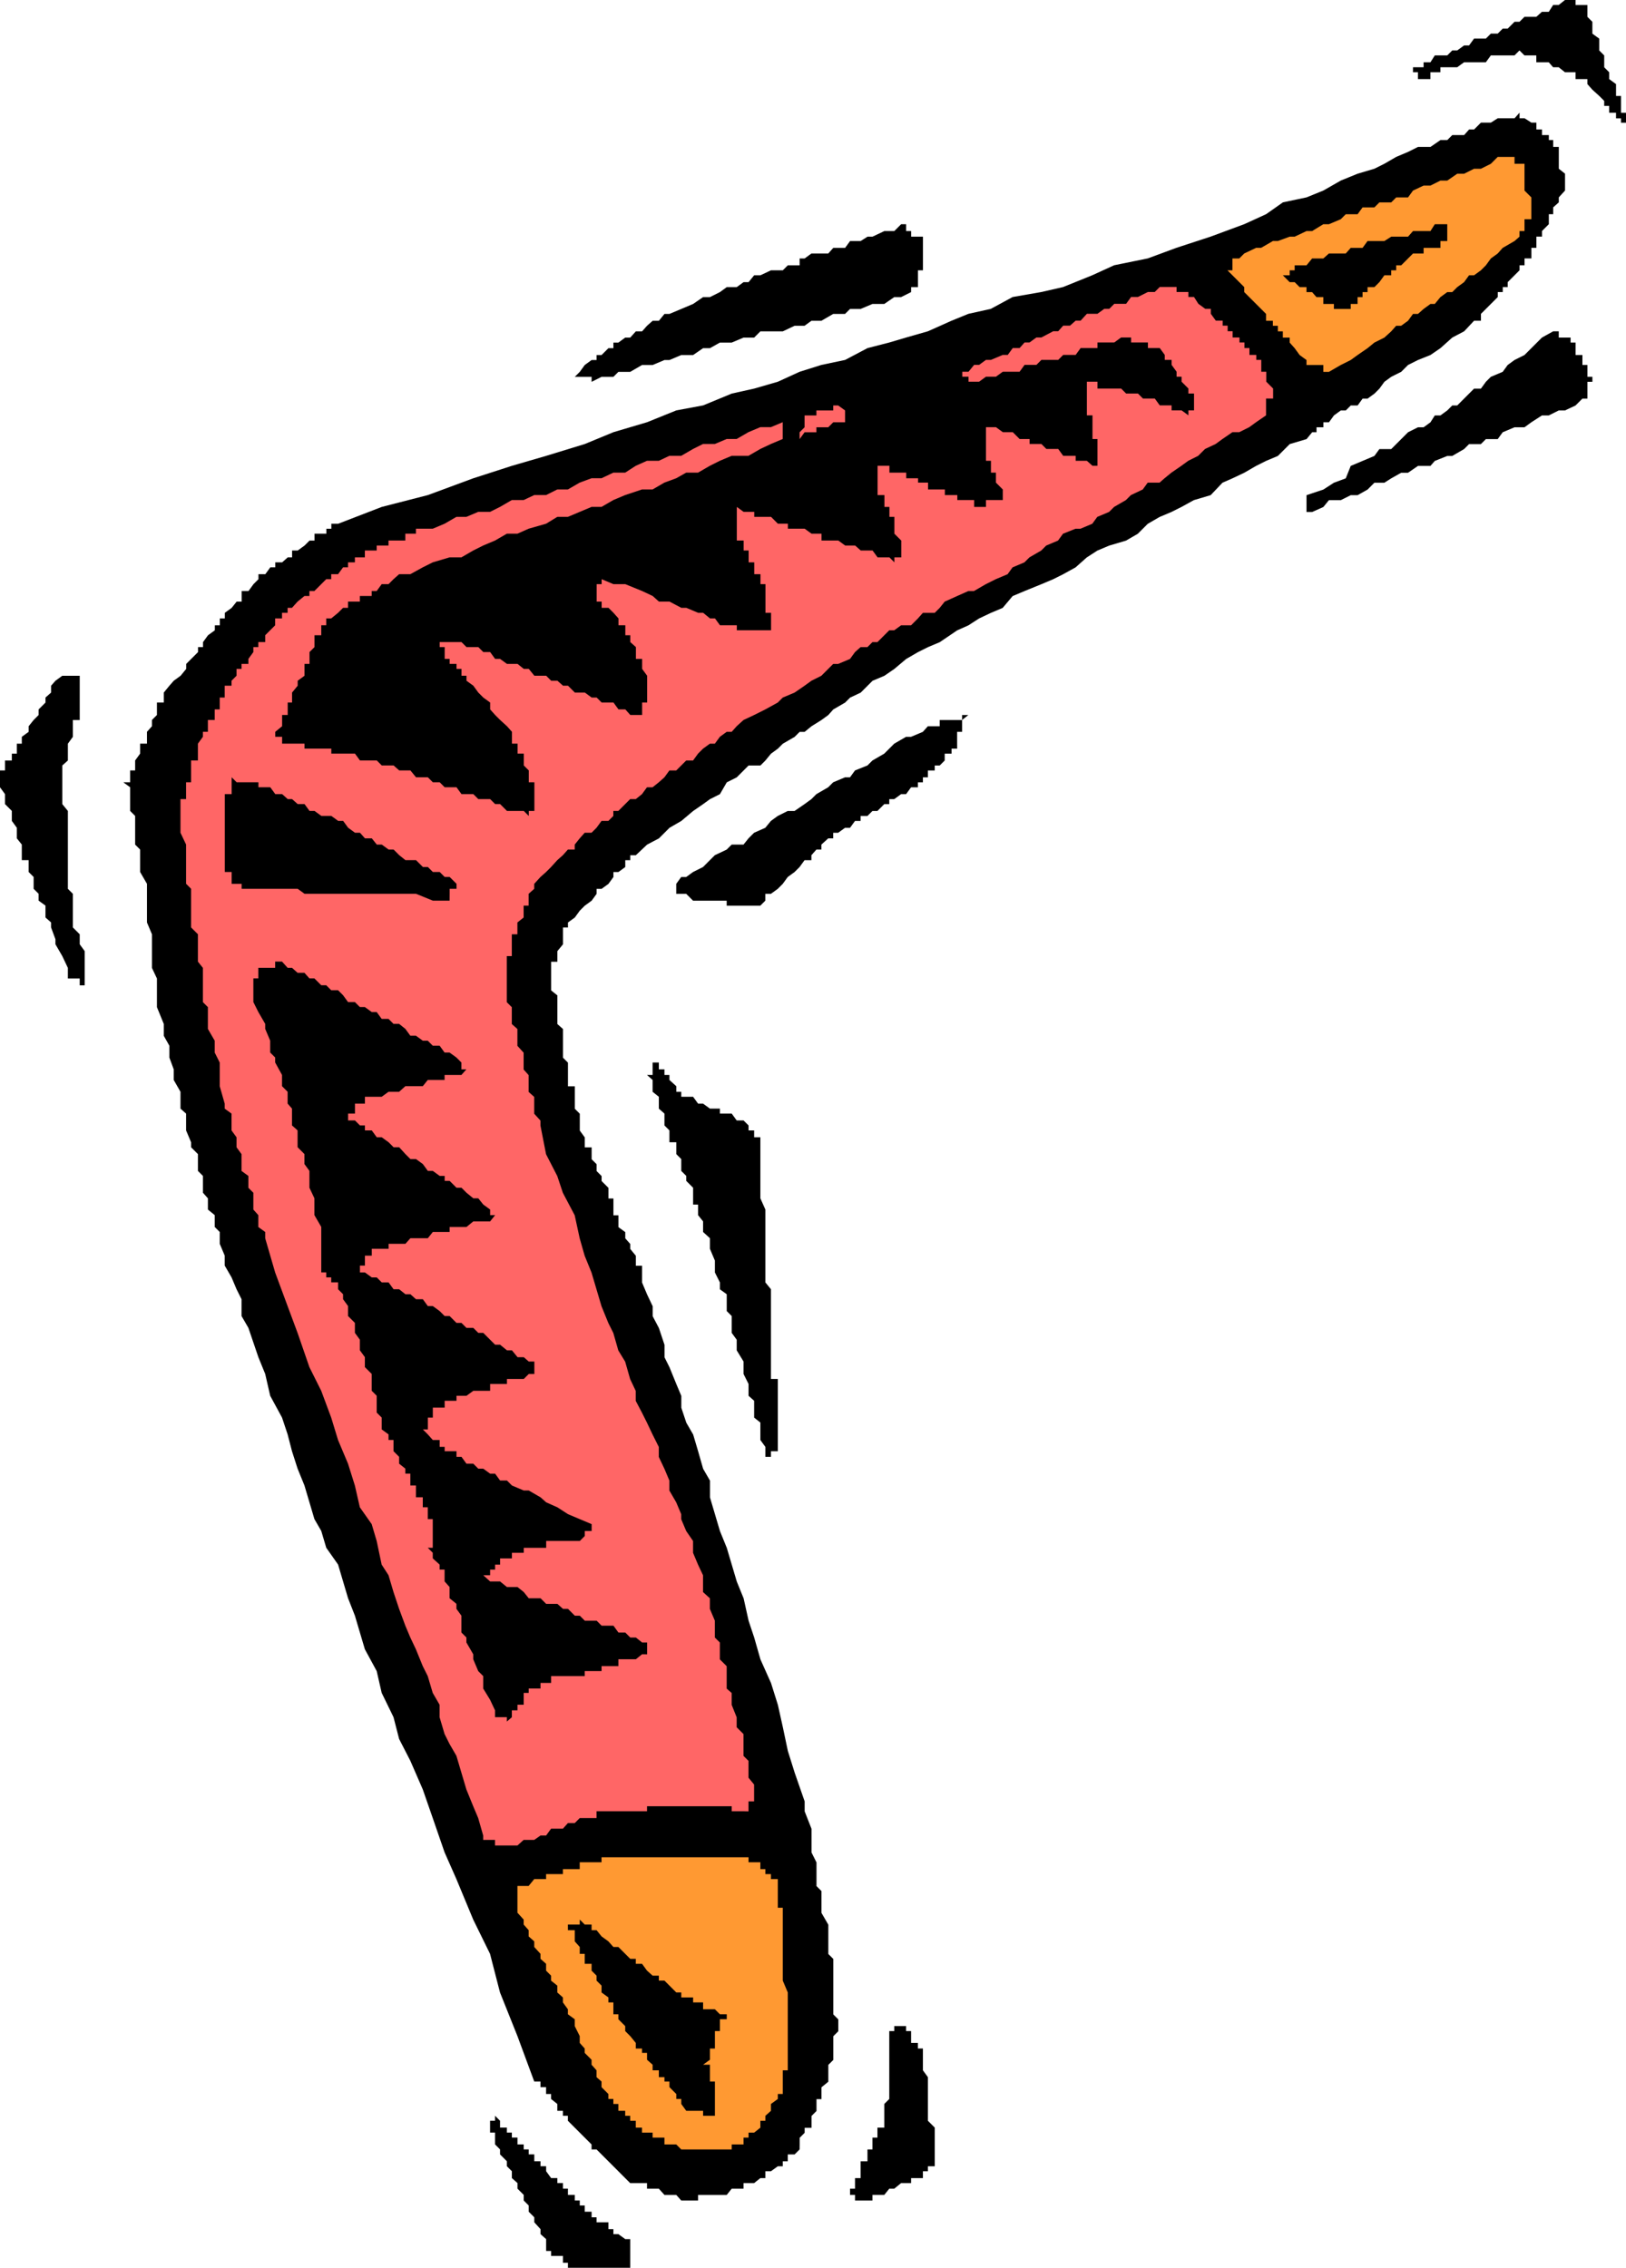
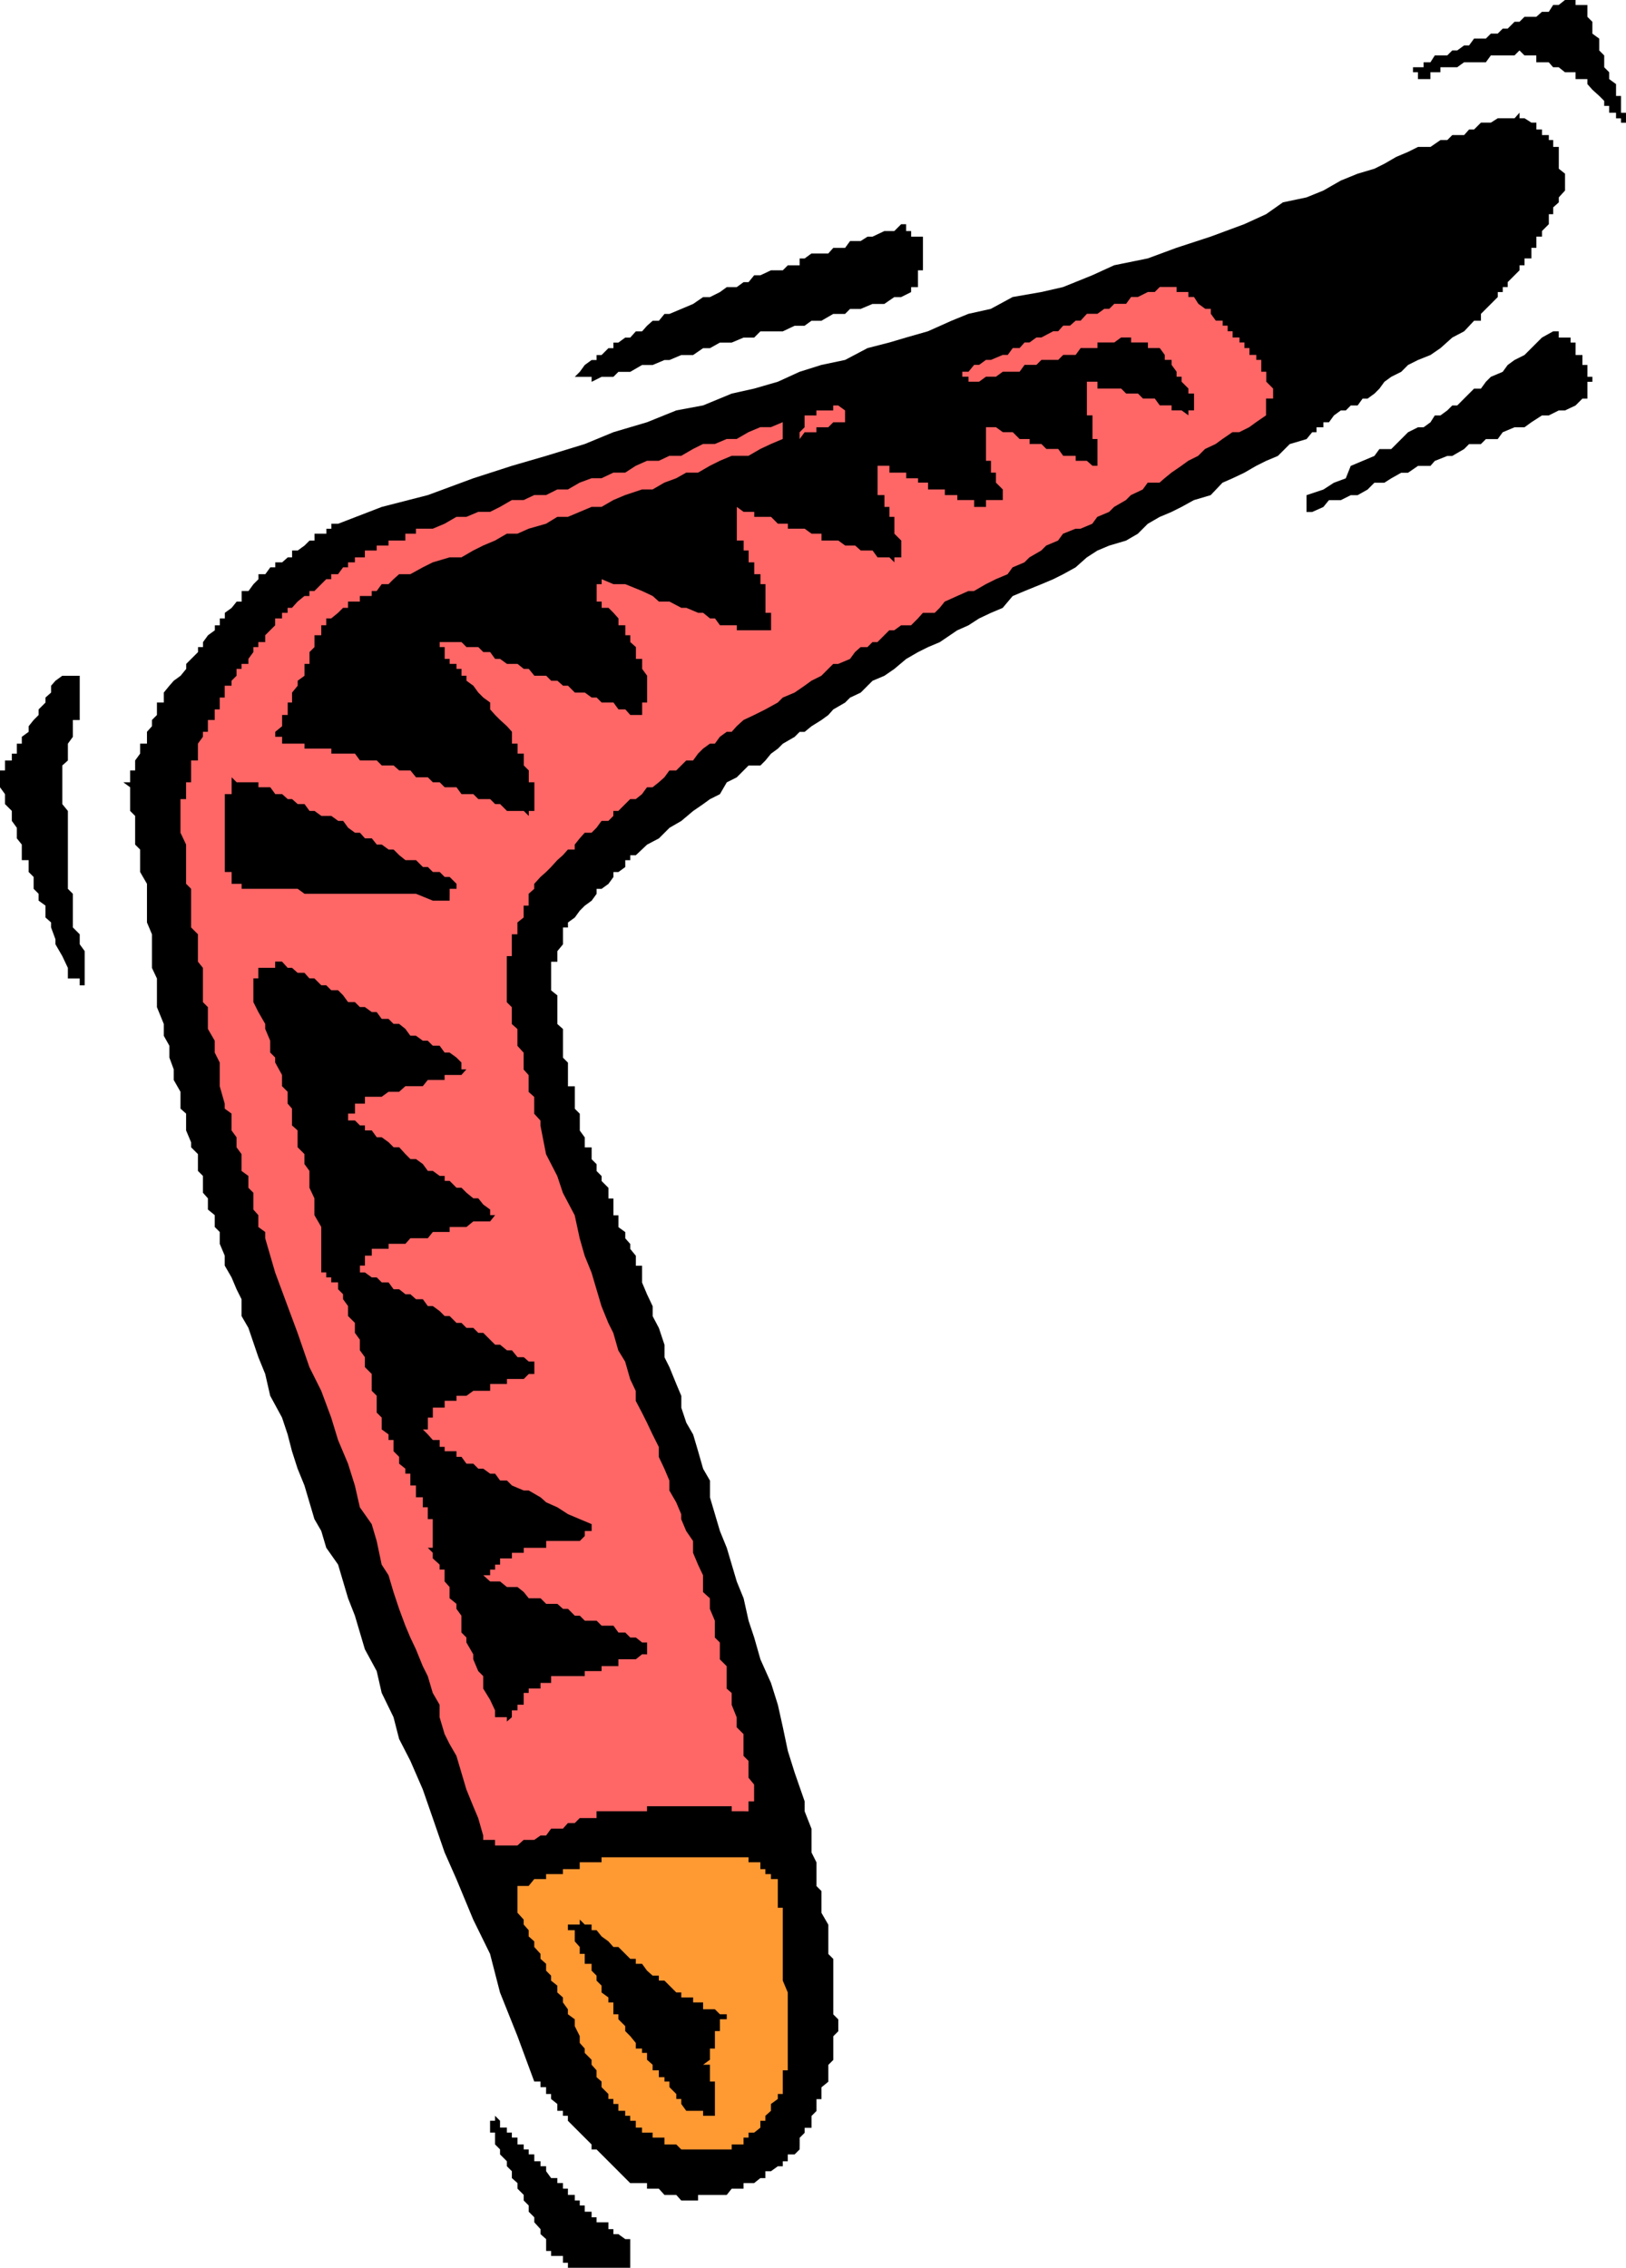
<svg xmlns="http://www.w3.org/2000/svg" xmlns:ns1="http://sodipodi.sourceforge.net/DTD/sodipodi-0.dtd" xmlns:ns2="http://www.inkscape.org/namespaces/inkscape" version="1.0" width="111.617mm" height="155.668mm" id="svg17" ns1:docname="Boomerang.wmf">
  <ns1:namedview id="namedview17" pagecolor="#ffffff" bordercolor="#000000" borderopacity="0.25" ns2:showpageshadow="2" ns2:pageopacity="0.0" ns2:pagecheckerboard="0" ns2:deskcolor="#d1d1d1" ns2:document-units="mm" />
  <defs id="defs1">
    <pattern id="WMFhbasepattern" patternUnits="userSpaceOnUse" width="6" height="6" x="0" y="0" />
  </defs>
-   <path style="fill:#000000;fill-opacity:1;fill-rule:evenodd;stroke:none" d="m 239.446,565.084 h -1.293 -1.777 v 1.293 h -1.293 -1.293 l -1.777,1.454 h -1.293 l -1.293,1.616 h -1.777 -1.293 v 1.454 h -1.293 -1.777 -1.454 v -1.454 h -1.293 v -1.616 h 1.293 v -1.454 -1.293 h 1.454 v -1.778 -1.293 -1.293 h 1.777 v -1.778 -1.293 h 1.293 v -1.293 -1.778 h 1.293 v -1.293 -1.293 h 1.777 v -1.778 -1.293 -1.293 -1.778 l 1.293,-1.293 v -1.293 -1.778 -1.454 -1.131 -1.778 -1.454 -1.293 -1.778 -1.131 -1.454 -1.778 -1.293 h 1.293 v -1.293 -1.778 1.778 h 1.777 1.293 v 1.293 h 1.293 v 1.293 1.778 h 1.777 v 1.454 h 1.293 v 1.131 1.778 1.293 1.454 l 1.293,1.778 v 1.131 1.454 1.778 1.293 1.293 1.778 1.293 1.293 l 1.777,1.778 v 1.293 1.293 1.778 1.293 1.293 1.778 1.293 h -1.777 v 1.293 h -1.293 z" id="path1" />
  <path style="fill:#000000;fill-opacity:1;fill-rule:evenodd;stroke:none" d="m 410.548,103.418 -1.777,1.778 -2.747,1.293 h -1.616 l -2.585,1.293 h -1.777 l -2.747,1.778 -1.777,1.293 h -2.585 l -3.07,1.293 -1.293,1.778 h -3.07 l -1.293,1.293 h -3.07 l -1.293,1.293 -3.07,1.778 h -1.293 l -3.231,1.293 -1.131,1.293 h -3.231 l -2.585,1.778 h -1.777 l -2.585,1.454 -1.777,1.131 h -2.585 l -1.777,1.778 -2.585,1.454 h -1.777 l -2.585,1.293 h -3.07 l -1.454,1.778 -2.908,1.293 h -1.454 v -1.293 -1.778 -1.293 l 4.362,-1.454 2.747,-1.778 3.07,-1.131 1.293,-3.232 3.07,-1.293 3.07,-1.293 1.293,-1.778 h 3.07 l 1.293,-1.293 1.293,-1.293 1.777,-1.778 2.585,-1.293 h 1.454 l 1.777,-1.293 1.131,-1.778 h 1.454 l 1.777,-1.293 1.293,-1.293 h 1.293 l 1.777,-1.778 1.293,-1.293 1.293,-1.293 h 1.777 l 1.293,-1.778 1.293,-1.293 3.07,-1.293 1.293,-1.778 1.777,-1.293 2.585,-1.293 1.777,-1.778 2.747,-2.747 2.908,-1.616 h 1.454 v 1.616 h 1.616 1.454 v 1.293 h 1.293 v 1.454 1.778 h 1.777 v 1.293 1.293 h 1.293 v 1.778 1.293 h 1.293 v 1.293 h -1.293 v 1.778 1.293 1.293 z" id="path2" />
  <path style="fill:#000000;fill-opacity:1;fill-rule:evenodd;stroke:none" d="m 207.455,557.651 -1.293,1.293 h -1.777 v 1.778 h -1.293 v 1.293 h -1.293 l -1.777,1.293 h -1.454 v 1.778 h -1.293 l -1.616,1.293 h -1.454 -1.293 v 1.454 h -1.777 -1.293 l -1.293,1.616 h -1.777 -1.293 -1.293 -1.777 -1.293 v 1.454 h -1.293 -1.777 -1.293 l -1.293,-1.454 h -1.777 -1.293 l -1.454,-1.616 h -1.616 -1.454 v -1.454 h -1.293 -1.616 -1.454 l -1.293,-1.293 -1.777,-1.778 -1.293,-1.293 -1.293,-1.293 -1.777,-1.778 -1.293,-1.293 h -1.293 v -1.293 l -1.777,-1.778 -1.293,-1.293 -1.293,-1.293 -1.777,-1.778 v -1.293 h -1.293 v -1.293 h -1.454 v -1.778 l -1.616,-1.293 v -1.293 h -1.293 v -1.778 h -1.454 v -1.454 h -1.616 l -4.362,-11.796 -4.524,-11.311 -2.585,-10.019 -4.362,-8.888 -4.362,-10.503 -3.07,-6.948 -3.07,-8.888 -2.585,-7.433 -3.231,-7.433 -2.908,-5.656 -1.454,-5.656 -3.07,-6.302 -1.293,-5.656 -3.07,-5.656 -1.293,-4.363 -1.293,-4.363 -1.777,-4.525 -1.293,-4.363 -1.293,-4.363 -3.07,-4.363 -1.293,-4.363 -1.777,-3.07 -1.293,-4.363 -1.293,-4.363 -1.777,-4.363 -1.454,-4.525 -1.131,-4.363 -1.454,-4.363 -3.07,-5.656 -1.293,-5.656 -1.777,-4.363 -2.585,-7.595 -1.777,-3.07 v -4.363 l -1.293,-2.585 -1.293,-3.07 -1.777,-3.07 v -2.585 l -1.293,-3.07 v -3.07 l -1.293,-1.293 v -3.07 l -1.777,-1.454 v -2.909 l -1.293,-1.454 v -3.07 -1.293 l -1.293,-1.293 v -3.07 -1.293 l -1.777,-1.778 v -1.293 l -1.293,-3.07 v -1.293 -3.07 l -1.454,-1.293 v -3.07 -1.293 L 45.078,280.199 v -2.747 l -1.131,-3.07 v -3.07 l -1.454,-2.585 v -3.07 l -1.777,-4.363 v -4.363 -3.07 l -1.293,-2.747 v -4.363 -3.07 -1.293 l -1.293,-3.07 v -3.07 -1.293 -3.07 -1.293 -1.293 l -1.777,-3.07 v -1.293 -1.778 -1.293 -1.454 l -1.293,-1.293 v -1.616 -1.454 -1.293 -1.778 -1.293 l -1.293,-1.293 v -1.778 -1.293 -1.293 -1.778 l -1.777,-1.293 h 1.777 v -1.293 -1.778 h 1.293 v -1.293 -1.293 l 1.293,-1.778 v -1.293 -1.293 h 1.777 v -1.778 -1.293 l 1.293,-1.454 v -1.616 l 1.293,-1.293 v -1.454 -1.778 h 1.777 v -1.293 -1.293 l 1.454,-1.778 1.131,-1.293 1.777,-1.293 1.454,-1.778 v -1.293 l 1.293,-1.293 1.777,-1.778 v -1.293 h 1.293 v -1.293 l 1.293,-1.778 1.777,-1.293 v -1.293 h 1.293 v -1.778 h 1.293 v -1.454 l 1.777,-1.293 1.293,-1.616 h 1.293 v -1.454 -1.293 h 1.777 l 1.293,-1.778 1.293,-1.293 v -1.293 h 1.777 l 1.293,-1.778 h 1.293 v -1.293 h 1.777 l 1.454,-1.293 h 1.131 v -1.778 h 1.454 l 1.777,-1.293 1.293,-1.293 h 1.293 v -1.778 h 1.777 1.293 v -1.293 h 1.293 v -1.293 h 1.777 l 11.31,-4.363 11.956,-3.07 11.795,-4.363 10.017,-3.232 8.886,-2.585 10.017,-3.07 7.432,-3.07 8.725,-2.585 7.594,-3.07 6.947,-1.293 7.432,-3.07 5.817,-1.293 6.14,-1.778 5.655,-2.585 5.655,-1.778 6.14,-1.293 5.817,-3.07 5.655,-1.454 4.362,-1.293 5.655,-1.616 6.14,-2.747 4.362,-1.778 5.817,-1.293 5.655,-3.07 7.432,-1.293 5.655,-1.293 7.594,-3.07 5.655,-2.585 8.725,-1.778 7.432,-2.747 8.886,-2.909 8.725,-3.232 5.655,-2.585 4.362,-3.07 6.14,-1.293 4.362,-1.778 4.524,-2.585 4.362,-1.778 4.362,-1.293 2.585,-1.293 3.07,-1.778 3.07,-1.293 2.585,-1.293 h 3.231 l 2.585,-1.778 h 1.777 l 1.293,-1.293 h 3.07 l 1.293,-1.454 h 1.293 l 1.777,-1.778 h 1.293 1.293 l 1.777,-1.131 h 1.293 1.293 1.777 l 1.293,-1.454 v 1.454 h 1.293 l 1.777,1.131 h 1.293 v 1.778 h 1.454 v 1.454 h 1.777 v 1.293 h 1.131 v 1.778 h 1.454 v 1.293 1.293 1.778 1.293 l 1.616,1.293 v 1.778 1.293 1.293 l -1.616,1.778 v 1.293 l -1.454,1.293 v 1.778 h -1.131 v 1.293 1.293 l -1.777,1.778 v 1.454 h -1.454 v 1.131 1.778 h -1.293 v 1.454 1.293 h -1.777 v 1.778 h -1.293 v 1.293 l -1.293,1.293 -1.777,1.778 v 1.293 h -1.293 v 1.293 h -1.293 v 1.293 l -1.777,1.778 -1.293,1.293 -1.293,1.293 v 1.778 h -1.777 l -2.585,2.747 -3.07,1.616 -3.07,2.747 -2.585,1.778 -3.231,1.293 -2.585,1.293 -1.777,1.778 -2.585,1.293 -1.777,1.293 -1.293,1.778 -1.293,1.293 -1.777,1.293 h -1.293 l -1.293,1.778 h -1.777 l -1.293,1.293 h -1.293 l -1.777,1.293 -1.293,1.778 h -1.454 v 1.293 h -1.777 v 1.293 h -1.131 l -1.454,1.778 -4.362,1.293 -3.07,3.07 -3.07,1.293 -2.585,1.293 -3.07,1.778 -3.07,1.454 -2.585,1.131 -3.07,3.232 -4.362,1.293 -3.231,1.778 -2.585,1.293 -3.07,1.293 -3.07,1.778 -2.585,2.585 -3.07,1.778 -4.362,1.293 -3.07,1.293 -2.747,1.778 -2.908,2.585 -3.231,1.778 -2.585,1.293 -3.07,1.293 -4.362,1.778 -3.07,1.293 -2.585,3.07 -3.07,1.293 -3.07,1.454 -2.747,1.778 -2.908,1.293 -4.524,3.07 -3.07,1.293 -2.585,1.293 -3.07,1.778 -3.07,2.585 -2.585,1.778 -3.07,1.293 -3.07,3.07 -2.747,1.293 -1.293,1.293 -3.07,1.778 -1.293,1.454 -1.777,1.293 -2.585,1.616 -1.777,1.454 h -1.293 l -1.293,1.293 -3.07,1.778 -1.293,1.293 -1.777,1.293 -1.454,1.778 -1.293,1.293 h -3.07 l -1.293,1.293 -1.777,1.778 -2.585,1.293 -1.777,3.07 -2.585,1.293 -1.777,1.293 -2.585,1.778 -3.07,2.585 -3.07,1.778 -2.747,2.747 -3.07,1.616 -2.908,2.747 h -1.454 v 1.293 h -1.293 v 1.778 l -1.777,1.293 h -1.293 v 1.293 l -1.293,1.778 -1.777,1.293 h -1.293 v 1.293 l -1.293,1.778 -1.777,1.293 -1.293,1.293 -1.293,1.778 -1.777,1.293 v 1.293 h -1.293 v 1.778 1.293 1.293 l -1.454,1.778 v 1.293 1.454 h -1.616 v 1.616 1.293 1.454 3.07 l 1.616,1.293 v 1.778 1.293 1.293 1.778 1.293 l 1.454,1.293 v 1.778 1.293 1.293 1.778 1.293 l 1.293,1.293 v 1.778 1.454 1.293 1.616 h 1.777 v 1.454 1.293 1.778 1.293 l 1.293,1.293 v 1.778 1.293 1.293 l 1.293,1.778 v 1.293 1.293 h 1.777 v 1.778 1.293 l 1.293,1.293 v 1.778 l 1.293,1.293 v 1.293 l 1.777,1.778 v 1.293 1.454 h 1.293 v 1.616 1.293 1.454 h 1.293 v 1.616 1.454 l 1.777,1.293 v 1.616 l 1.293,1.454 v 1.293 l 1.454,1.778 v 1.293 1.293 h 1.616 v 4.363 l 1.293,3.07 1.454,3.07 v 2.585 l 1.616,3.07 1.454,4.363 v 3.232 l 1.293,2.585 1.777,4.363 1.293,3.07 v 3.07 l 1.293,3.878 1.777,3.07 1.293,4.363 1.293,4.525 1.777,3.07 v 4.363 l 1.293,4.363 1.293,4.363 1.777,4.363 1.293,4.363 1.293,4.363 1.777,4.363 1.293,5.817 1.454,4.363 1.616,5.656 2.747,6.14 1.777,5.656 1.293,5.817 1.293,6.14 1.777,5.656 2.585,7.433 v 2.585 l 1.777,4.525 v 2.909 3.232 l 1.293,2.585 v 3.07 3.07 l 1.293,1.293 v 3.07 1.293 1.293 l 1.777,3.07 v 1.454 1.616 1.293 1.454 1.778 l 1.293,1.293 v 1.293 1.778 1.293 1.293 1.293 1.778 1.293 1.293 1.778 1.293 l 1.293,1.293 v 1.778 1.293 l -1.293,1.293 v 1.778 1.454 1.131 1.778 l -1.293,1.293 v 1.454 1.778 1.131 l -1.777,1.454 v 1.778 1.293 h -1.293 v 1.293 1.778 l -1.293,1.293 v 1.293 1.778 h -1.777 v 1.293 l -1.293,1.293 v 1.778 z" id="path3" />
  <path style="fill:#ff9932;fill-opacity:1;fill-rule:evenodd;stroke:none" d="m 201.8,543.269 v 1.293 l -1.777,1.293 v 1.778 l -1.454,1.293 v 1.293 h -1.293 v 1.778 l -1.616,1.293 h -1.454 v 1.293 h -1.293 v 1.778 h -1.777 -1.293 v 1.293 h -1.293 -1.777 -1.293 -1.293 -1.777 -1.293 -1.293 -1.777 -1.293 l -1.293,-1.293 h -1.777 -1.293 v -1.778 h -1.454 -1.616 v -1.293 h -1.454 -1.293 v -1.293 h -1.616 v -1.778 h -1.454 v -1.293 h -1.293 v -1.293 h -1.777 v -1.778 h -1.293 v -1.293 h -1.293 v -1.293 l -1.777,-1.778 v -1.454 l -1.293,-1.131 v -1.778 l -1.293,-1.454 v -1.293 l -1.777,-1.778 v -1.131 l -1.293,-1.454 v -1.778 l -1.293,-2.585 v -1.778 l -1.777,-1.293 v -1.293 l -1.293,-1.778 v -1.293 l -1.454,-1.293 v -1.778 l -1.616,-1.293 v -1.293 l -1.293,-1.293 v -1.778 l -1.454,-1.293 v -1.293 l -1.616,-1.778 v -1.454 l -1.454,-1.293 v -1.616 l -1.293,-1.454 v -1.293 l -1.616,-1.778 v -1.293 -1.293 -1.778 -1.293 -1.293 h 2.908 l 1.454,-1.778 h 1.616 1.454 v -1.293 h 1.293 1.616 1.454 v -1.293 h 1.293 1.777 1.293 v -1.778 h 1.293 1.777 1.293 1.293 v -1.293 h 1.777 1.293 1.293 1.777 1.293 1.454 1.616 1.293 1.454 1.616 1.454 1.293 1.777 1.293 1.293 1.777 1.293 1.293 1.777 1.293 1.293 1.777 1.293 1.293 1.777 1.293 v 1.293 h 1.454 1.616 v 1.778 h 1.293 v 1.293 h 1.454 v 1.293 h 1.777 v 1.778 1.293 1.293 1.778 1.293 h 1.293 v 1.293 1.778 1.293 1.454 1.616 1.293 1.454 1.778 1.293 3.07 1.293 1.293 l 1.293,3.07 v 2.585 3.07 3.07 2.585 3.232 2.909 1.293 1.454 h -1.293 v 1.778 1.131 1.454 1.778 z" id="path4" />
  <path style="fill:#000000;fill-opacity:1;fill-rule:evenodd;stroke:none" d="m 421.858,31.833 h -1.293 v -1.131 h -1.293 v -1.454 h -1.777 V 27.47 h -1.293 v -1.293 l -1.293,-1.293 -1.777,-1.616 -1.293,-1.454 v -1.293 h -1.293 -1.777 V 18.745 h -1.293 -1.454 l -1.616,-1.293 h -1.454 l -1.131,-1.293 h -1.777 -1.454 v -1.778 h -1.293 -1.777 l -1.293,-1.293 -1.293,1.293 h -1.777 -1.293 -1.293 -1.777 l -1.293,1.778 h -1.293 -1.777 -1.293 -1.293 l -1.777,1.293 h -1.293 -1.293 -1.777 v 1.293 h -1.454 -1.131 v 1.778 h -1.777 -1.454 V 18.745 h -1.293 v -1.293 h 1.293 1.454 v -1.293 h 1.777 l 1.131,-1.778 h 1.454 1.777 l 1.293,-1.293 h 1.293 l 1.777,-1.293 h 1.293 l 1.293,-1.778 h 1.777 1.293 l 1.293,-1.293 h 1.777 l 1.293,-1.293 h 1.293 l 1.777,-1.778 h 1.293 l 1.293,-1.293 h 1.777 1.293 l 1.454,-1.293 h 1.777 l 1.131,-1.778 h 1.454 L 406.024,0 h 1.454 1.293 v 1.293 h 1.777 1.293 v 1.778 1.293 l 1.293,1.293 v 1.778 1.293 l 1.777,1.293 v 1.778 1.293 l 1.293,1.293 v 1.778 1.293 l 1.293,1.293 v 1.778 l 1.777,1.293 v 1.454 1.616 h 1.293 v 1.293 1.293 1.778 h 1.293 v 1.454 z" id="path5" />
  <path style="fill:#000000;fill-opacity:1;fill-rule:evenodd;stroke:none" d="m 185.482,548.925 h -1.293 -1.777 v -1.293 h -1.293 -1.293 -1.777 l -1.293,-1.778 v -1.293 h -1.293 v -1.293 l -1.777,-1.778 v -1.454 h -1.293 v -1.131 h -1.454 v -1.778 h -1.616 v -1.454 l -1.454,-1.293 v -1.778 h -1.293 v -1.131 h -1.616 v -1.454 l -1.454,-1.778 -1.293,-1.293 v -1.293 l -1.777,-1.778 v -1.293 h -1.293 v -1.293 -1.778 h -1.293 v -1.293 l -1.777,-1.293 v -1.778 l -1.293,-1.293 v -1.293 l -1.293,-1.293 v -1.778 h -1.777 v -1.293 -1.293 h -1.293 v -1.778 l -1.293,-1.454 v -1.293 -1.616 h -1.777 v -1.454 h 1.777 1.293 v -1.293 l 1.293,1.293 h 1.777 v 1.454 h 1.293 l 1.293,1.616 1.777,1.293 1.293,1.454 h 1.293 l 1.777,1.778 1.293,1.293 h 1.454 v 1.293 h 1.616 l 1.293,1.778 1.454,1.293 h 1.616 v 1.293 h 1.454 l 1.293,1.293 1.777,1.778 h 1.293 v 1.293 h 1.293 1.777 v 1.293 h 1.293 1.293 v 1.778 h 1.777 1.293 l 1.293,1.293 h 1.777 v 1.293 h -1.777 v 1.778 1.293 h -1.293 v 1.293 1.778 1.454 h -1.293 v 1.131 1.778 l -1.777,1.293 h 1.777 v 1.454 1.778 1.131 h 1.293 v 1.454 1.778 1.293 1.293 1.778 z" id="path6" />
-   <path style="fill:#ff9932;fill-opacity:1;fill-rule:evenodd;stroke:none" d="m 394.23,61.405 -1.293,1.131 -3.07,1.778 -1.293,1.454 -1.777,1.293 -1.293,1.778 -1.293,1.293 -1.777,1.293 h -1.293 l -1.293,1.778 -1.777,1.293 -1.293,1.293 h -1.293 l -1.777,1.293 -1.454,1.778 h -1.131 l -1.777,1.293 -1.454,1.293 h -1.293 l -1.293,1.778 -1.777,1.293 h -1.293 l -1.293,1.454 -1.777,1.616 -2.585,1.293 -1.777,1.454 -2.585,1.778 -1.777,1.293 -2.585,1.293 -3.07,1.778 h -1.454 v -1.778 h -1.777 -1.131 -1.454 v -1.293 l -1.777,-1.293 -1.293,-1.778 -1.293,-1.454 v -1.293 h -1.777 v -1.616 h -1.293 v -1.454 h -1.293 V 83.219 H 328.471 v -1.778 l -1.293,-1.293 -1.293,-1.293 -1.777,-1.778 -1.293,-1.293 v -1.293 l -1.293,-1.293 -1.777,-1.778 -1.293,-1.293 h 1.293 v -1.293 -1.778 h 1.777 l 1.293,-1.293 3.07,-1.454 h 1.293 l 3.07,-1.778 h 1.293 l 3.07,-1.131 h 1.293 l 3.07,-1.454 h 1.454 l 2.908,-1.778 h 1.454 l 3.07,-1.293 1.293,-1.293 h 3.07 l 1.293,-1.778 h 3.07 l 1.293,-1.293 h 3.07 l 1.293,-1.293 h 3.07 l 1.293,-1.778 2.747,-1.293 h 1.777 l 2.585,-1.293 h 1.777 l 2.585,-1.778 h 1.777 l 2.585,-1.293 h 1.777 l 2.585,-1.293 1.777,-1.778 h 2.585 1.777 v 1.778 h 1.293 1.293 v 1.293 1.293 1.778 1.293 1.293 l 1.777,1.778 v 1.293 1.293 1.778 1.293 h -1.777 v 1.293 1.778 h -1.293 z" id="path7" />
  <path style="fill:#000000;fill-opacity:1;fill-rule:evenodd;stroke:none" d="m 163.508,588.353 h -1.293 -1.777 -1.293 -1.293 -1.777 -1.293 -1.293 -1.777 -1.293 -1.293 -1.777 v -1.293 h -1.293 v -1.778 h -1.454 -1.616 v -1.293 h -1.293 v -1.293 -1.778 l -1.454,-1.293 v -1.293 l -1.616,-1.778 v -1.293 l -1.454,-1.454 v -1.616 l -1.293,-1.293 v -1.454 l -1.616,-1.616 v -1.454 l -1.454,-1.293 v -1.778 l -1.293,-1.293 v -1.293 l -1.777,-1.778 v -1.293 l -1.293,-1.293 v -1.778 -1.293 h -1.293 v -1.293 -1.778 h 1.293 v -1.293 l 1.293,1.293 v 1.778 h 1.777 v 1.293 h 1.293 v 1.293 h 1.454 v 1.778 h 1.616 v 1.293 h 1.293 v 1.293 h 1.454 v 1.778 h 1.616 v 1.293 h 1.454 v 1.293 l 1.293,1.778 h 1.616 v 1.293 h 1.454 v 1.454 h 1.293 v 1.616 h 1.777 v 1.454 h 1.293 v 1.293 h 1.293 v 1.616 h 1.777 v 1.454 h 1.293 v 1.293 h 1.293 1.777 v 1.778 h 1.293 v 1.293 h 1.293 l 1.777,1.293 h 1.293 v 1.778 1.293 1.293 1.778 z" id="path8" />
  <path style="fill:#000000;fill-opacity:1;fill-rule:evenodd;stroke:none" d="m 373.71,62.536 v 1.778 h -1.454 -1.131 -1.777 v 1.454 h -1.454 -1.293 l -1.293,1.293 -1.777,1.778 h -1.293 v 1.293 h -1.293 v 1.293 h -1.777 l -1.293,1.778 -1.293,1.293 h -1.777 v 1.293 h -1.293 v 1.293 h -1.293 v 1.778 h -1.777 v 1.293 h -1.293 -1.293 -1.777 v -1.293 h -1.293 -1.454 v -1.778 h -1.777 l -1.131,-1.293 h -1.454 v -1.293 h -1.777 l -1.293,-1.293 h -1.293 l -1.777,-1.778 h 1.777 v -1.293 h 1.293 v -1.293 h 1.293 1.777 l 1.454,-1.778 h 1.131 1.777 l 1.454,-1.293 h 1.293 1.777 1.293 l 1.293,-1.454 h 1.777 1.293 l 1.293,-1.778 h 1.777 1.293 1.293 l 1.777,-1.131 h 1.293 1.293 1.777 l 1.293,-1.454 h 1.293 1.454 1.777 l 1.131,-1.778 h 1.454 1.777 v 1.778 1.454 1.131 z" id="path9" />
  <path style="fill:#ff6666;fill-opacity:1;fill-rule:evenodd;stroke:none" d="m 192.914,469.907 h -1.777 -1.293 v -1.293 h -1.293 -1.777 -1.293 -1.293 -1.777 -1.293 -1.293 -1.777 -1.293 -1.293 -1.777 -1.293 -1.454 -1.616 -1.454 v 1.293 h -1.293 -1.616 -1.454 -1.293 -1.777 -1.293 -1.293 -1.777 -1.293 v 1.778 h -1.293 -1.777 -1.293 l -1.293,1.293 h -1.777 l -1.293,1.454 h -1.454 -1.616 l -1.293,1.778 h -1.454 l -1.616,1.131 h -1.454 -1.293 l -1.616,1.454 h -1.454 -1.293 -1.777 -1.293 v -1.454 h -1.293 -1.777 v -1.131 l -1.293,-4.525 -1.293,-3.07 -1.777,-4.363 -1.293,-4.363 -1.293,-4.363 -1.777,-3.07 -1.293,-2.585 -1.293,-4.363 v -3.232 l -1.777,-3.07 -1.293,-4.363 -1.293,-2.585 -1.777,-4.363 -1.454,-3.07 -1.293,-3.07 -1.616,-4.363 -1.454,-4.363 -1.293,-4.363 -1.777,-2.747 -1.293,-6.14 -1.293,-4.363 -3.07,-4.363 -1.293,-5.656 -1.777,-5.656 -2.585,-6.14 -1.777,-5.817 -2.585,-6.948 -3.07,-6.14 -3.07,-8.888 -2.585,-6.948 -3.231,-8.726 -2.585,-8.888 v -1.616 l -1.777,-1.293 v -1.454 -1.616 l -1.293,-1.454 v -1.293 -1.616 -1.454 l -1.293,-1.293 v -1.778 -1.293 l -1.777,-1.293 v -1.778 -1.293 -1.293 l -1.293,-1.778 v -1.293 -1.293 l -1.293,-1.778 v -1.293 -1.293 -1.778 l -1.777,-1.293 v -1.293 l -1.293,-4.525 v -2.909 -3.232 l -1.293,-2.585 v -3.07 l -1.777,-3.07 v -2.585 -3.07 l -1.293,-1.293 v -3.07 -1.293 -3.232 -1.293 l -1.293,-1.616 v -1.454 -3.07 -1.293 -1.293 l -1.777,-1.778 v -1.293 -3.07 -1.293 -1.293 -3.07 l -1.293,-1.293 v -3.07 -1.293 -3.07 -2.747 l -1.454,-3.07 v -3.07 -2.585 -1.778 -1.293 h 1.454 v -1.293 -1.778 -1.293 h 1.293 v -1.293 -1.778 -1.293 -1.293 h 1.777 v -1.778 -1.293 -1.293 l 1.293,-1.778 v -1.293 h 1.293 v -1.454 -1.616 h 1.777 v -1.293 -1.454 h 1.293 v -1.778 -1.293 h 1.293 v -1.293 -1.778 h 1.777 v -1.293 l 1.293,-1.293 v -1.778 h 1.293 v -1.293 h 1.777 v -1.293 l 1.293,-1.778 v -1.293 h 1.293 v -1.293 h 1.777 v -1.778 l 1.293,-1.293 1.293,-1.293 v -1.778 h 1.777 v -1.454 h 1.454 v -1.293 h 1.131 l 1.454,-1.616 1.777,-1.454 h 1.293 v -1.293 h 1.293 l 1.777,-1.778 1.293,-1.293 h 1.293 v -1.293 h 1.777 l 1.293,-1.778 h 1.293 v -1.293 h 1.777 v -1.293 h 1.293 1.293 v -1.778 h 1.777 1.293 v -1.293 h 1.293 1.777 v -1.293 h 1.293 1.454 1.616 v -1.778 h 1.293 1.454 v -1.293 h 1.777 2.585 l 3.07,-1.293 3.07,-1.778 h 2.585 l 3.07,-1.293 h 3.07 l 2.585,-1.293 3.07,-1.778 h 3.07 l 2.747,-1.293 h 3.07 l 2.908,-1.454 h 2.747 l 3.07,-1.778 3.07,-1.131 h 2.585 l 3.07,-1.454 h 3.07 l 2.747,-1.778 2.908,-1.293 h 3.07 l 2.747,-1.293 h 3.07 l 3.07,-1.778 2.585,-1.293 h 3.07 l 3.07,-1.293 h 2.585 l 3.07,-1.778 3.07,-1.293 h 2.747 l 3.07,-1.293 v 1.293 1.293 1.778 l -3.07,1.293 -2.747,1.293 -3.07,1.778 h -4.362 l -3.07,1.293 -2.585,1.293 -3.07,1.778 h -3.07 l -2.585,1.454 -3.07,1.131 -3.07,1.778 h -2.747 l -4.362,1.454 -3.07,1.293 -3.07,1.778 h -2.585 l -3.07,1.293 -3.07,1.293 h -2.747 l -2.908,1.778 -4.524,1.293 -2.908,1.293 h -2.747 l -3.07,1.778 -3.07,1.293 -2.585,1.293 -3.07,1.778 h -3.07 l -4.362,1.293 -2.585,1.293 -3.231,1.778 h -2.908 l -1.454,1.293 -1.293,1.293 h -1.777 l -1.293,1.778 h -1.293 v 1.293 h -1.777 -1.293 v 1.454 h -1.293 -1.777 v 1.616 h -1.293 l -1.293,1.293 -1.777,1.454 h -1.293 v 1.778 h -1.293 v 1.293 1.293 H 81.593 v 1.778 1.293 l -1.293,1.293 v 1.778 1.293 h -1.293 v 1.293 1.778 l -1.777,1.293 v 1.293 l -1.454,1.778 v 1.293 1.293 h -1.131 v 1.778 1.454 H 73.191 v 1.293 1.616 l -1.777,1.454 v 1.293 h 1.777 v 1.778 h 1.454 1.131 1.454 1.777 v 1.293 h 1.293 1.293 1.777 1.293 1.293 v 1.293 h 1.777 1.293 1.293 1.777 l 1.293,1.778 h 1.293 1.777 1.293 l 1.293,1.293 h 1.777 1.293 l 1.454,1.293 h 1.616 1.293 l 1.454,1.778 h 1.777 1.293 l 1.293,1.293 h 1.777 l 1.293,1.293 h 1.293 1.777 l 1.293,1.778 h 1.293 1.777 l 1.293,1.293 h 1.293 1.777 l 1.293,1.293 h 1.293 l 1.777,1.778 h 1.293 1.454 1.616 l 1.293,1.293 v -1.293 h 1.454 v -1.778 -1.293 -1.293 -1.778 -1.293 h -1.454 v -1.293 -1.778 l -1.293,-1.293 v -1.293 -1.778 h -1.616 v -1.293 -1.293 h -1.454 v -1.778 -1.293 l -1.293,-1.454 -1.777,-1.616 -1.293,-1.293 -1.293,-1.454 v -1.778 l -1.777,-1.293 -1.293,-1.293 -1.293,-1.778 -1.777,-1.293 v -1.293 h -1.293 v -1.778 h -1.293 v -1.293 h -1.777 v -1.293 h -1.293 v -1.778 -1.293 h -1.293 v -1.293 h 1.293 1.293 1.777 1.293 l 1.293,1.293 h 1.777 1.293 l 1.293,1.293 h 1.777 l 1.293,1.778 h 1.293 l 1.777,1.293 h 1.293 1.454 l 1.616,1.293 h 1.293 l 1.454,1.778 h 1.616 1.454 l 1.293,1.293 h 1.616 l 1.454,1.293 h 1.293 l 1.777,1.778 h 1.293 1.293 l 1.777,1.293 h 1.293 l 1.293,1.293 h 1.777 1.293 l 1.293,1.778 h 1.777 l 1.293,1.454 h 1.454 1.616 v -1.454 -1.778 h 1.293 v -1.293 -1.293 -1.778 -1.293 -1.293 l -1.293,-1.778 v -1.293 -1.293 h -1.616 v -1.778 -1.293 l -1.454,-1.293 v -1.778 h -1.293 v -1.293 -1.293 h -1.777 v -1.778 l -1.293,-1.454 -1.293,-1.293 h -1.777 v -1.616 h -1.293 v -1.454 -1.293 -1.778 h 1.293 v -1.293 l 3.07,1.293 h 3.07 l 4.362,1.778 2.747,1.293 1.616,1.454 h 2.747 l 3.07,1.616 h 1.293 l 3.07,1.293 h 1.293 l 1.777,1.454 h 1.293 l 1.293,1.778 h 1.777 1.293 1.293 v 1.293 h 1.777 1.293 1.454 1.616 1.293 1.454 v -1.293 -1.778 -1.454 h -1.454 v -1.293 -1.616 -1.454 -1.293 -1.778 h -1.293 v -1.293 -1.293 h -1.616 v -1.778 -1.293 h -1.454 v -1.293 -1.778 h -1.293 v -1.293 -1.293 h -1.777 v -1.778 -1.293 -1.293 -1.778 -1.293 -1.293 l 1.777,1.293 h 1.293 1.454 v 1.293 h 1.616 1.293 1.454 l 1.777,1.778 h 1.293 1.293 v 1.293 h 1.777 1.293 1.293 l 1.777,1.293 h 1.293 1.293 v 1.778 h 1.777 1.293 1.293 l 1.777,1.293 h 1.293 1.293 l 1.454,1.293 h 1.777 1.293 l 1.293,1.778 h 1.777 1.293 l 1.293,1.293 v -1.293 h 1.777 v -1.778 -1.293 -1.293 l -1.777,-1.778 v -1.293 -1.293 -1.778 h -1.293 v -1.293 -1.293 h -1.293 v -1.778 -1.293 h -1.777 v -1.454 -1.778 -1.131 -1.454 -1.778 h 1.777 1.293 v 1.778 h 1.293 1.777 1.293 v 1.454 h 1.293 1.777 v 1.131 h 1.293 1.293 v 1.778 h 1.777 1.293 1.293 v 1.454 h 1.777 1.454 v 1.293 h 1.293 1.616 1.454 v 1.778 h 1.293 1.777 v -1.778 h 1.293 1.293 1.777 1.293 -1.293 v -1.293 -1.454 l -1.777,-1.778 v -1.131 -1.454 h -1.293 v -1.778 -1.293 h -1.293 v -1.293 -1.778 -1.293 -1.293 -1.778 -1.293 h 1.293 1.293 l 1.777,1.293 h 1.293 1.293 l 1.777,1.778 h 1.293 1.293 v 1.293 h 1.777 1.293 l 1.293,1.293 h 1.777 1.293 l 1.293,1.778 h 1.777 1.454 v 1.293 h 1.293 1.616 l 1.454,1.293 h 1.293 v -1.293 -1.293 -1.778 -1.293 -1.293 h -1.293 v -1.778 -1.293 -1.293 -1.778 h -1.454 v -1.293 -1.293 -1.778 -1.293 -1.293 -1.778 h 1.454 1.293 v 1.778 h 1.777 1.293 1.293 1.777 l 1.293,1.293 h 1.293 1.777 l 1.293,1.293 h 1.293 1.777 l 1.293,1.778 h 1.293 1.777 v 1.293 h 1.293 1.293 l 1.777,1.293 v -1.293 h 1.454 v -1.293 -1.778 -1.293 h -1.454 v -1.293 l -1.777,-1.778 v -1.293 h -1.293 v -1.293 l -1.293,-1.778 v -1.293 h -1.777 v -1.293 l -1.293,-1.778 h -1.293 -1.777 v -1.454 h -1.293 -1.293 -1.777 v -1.293 h -1.293 -1.293 l -1.777,1.293 h -1.293 -1.293 -1.777 v 1.454 h -1.293 -1.454 -1.616 l -1.293,1.778 h -1.454 -1.777 l -1.293,1.293 h -1.293 -1.777 -1.293 l -1.293,1.293 h -1.777 -1.293 l -1.293,1.778 h -1.777 -1.293 -1.293 l -1.777,1.293 h -1.293 -1.293 l -1.777,1.293 h -1.293 -1.454 v -1.293 h -1.616 v -1.293 h 1.616 l 1.454,-1.778 h 1.293 l 1.777,-1.293 h 1.293 l 3.07,-1.293 h 1.293 l 1.293,-1.778 h 1.777 l 1.293,-1.454 h 1.293 l 1.777,-1.293 h 1.293 l 3.07,-1.616 h 1.293 l 1.293,-1.454 h 1.777 l 1.454,-1.293 h 1.293 l 1.616,-1.778 h 2.747 l 1.777,-1.293 h 1.293 l 1.293,-1.293 h 1.777 1.293 l 1.293,-1.778 h 1.777 l 2.585,-1.293 h 1.777 l 1.293,-1.293 h 1.293 1.777 1.293 v 1.293 h 1.293 1.777 v 1.293 h 1.454 l 1.131,1.778 1.777,1.293 h 1.454 v 1.293 l 1.293,1.778 h 1.777 v 1.293 h 1.293 v 1.454 h 1.293 v 1.616 h 1.777 v 1.293 h 1.293 v 1.454 h 1.293 v 1.778 h 1.777 v 1.293 h 1.293 v 1.293 1.778 h 1.293 v 1.293 1.293 l 1.777,1.778 v 1.293 1.293 H 328.471 v 1.778 1.293 1.293 l -2.585,1.778 -1.777,1.293 -2.585,1.293 h -1.777 l -2.585,1.778 -1.777,1.293 -2.747,1.293 -1.777,1.778 -2.585,1.293 -1.777,1.293 -2.585,1.778 -1.777,1.454 -1.293,1.131 h -3.07 l -1.293,1.778 -3.07,1.454 -1.293,1.293 -3.07,1.778 -1.293,1.293 -3.07,1.293 -1.293,1.778 -3.07,1.293 h -1.293 l -3.231,1.293 -1.293,1.778 -3.07,1.293 -1.293,1.293 -3.07,1.778 -1.293,1.293 -3.07,1.293 -1.293,1.778 -3.07,1.293 -2.585,1.293 -3.07,1.778 h -1.454 l -2.908,1.293 -3.231,1.454 -1.293,1.616 -1.293,1.293 h -3.07 l -1.293,1.454 -1.777,1.778 h -2.585 l -1.777,1.293 h -1.293 l -1.293,1.293 -1.777,1.778 h -1.293 l -1.293,1.293 h -1.777 l -1.454,1.293 -1.293,1.778 -3.07,1.293 h -1.293 l -1.293,1.293 -1.777,1.778 -2.585,1.293 -1.777,1.293 -2.585,1.778 -3.07,1.293 -1.293,1.293 -3.231,1.778 -2.908,1.454 -2.747,1.293 -1.777,1.616 -1.293,1.454 h -1.293 l -1.777,1.293 -1.293,1.778 h -1.293 l -1.777,1.293 -1.293,1.293 -1.293,1.778 h -1.777 l -1.293,1.293 -1.293,1.293 h -1.777 l -1.293,1.778 -1.454,1.293 -1.616,1.293 h -1.454 l -1.293,1.778 -1.616,1.293 h -1.454 l -1.293,1.293 -1.777,1.778 h -1.293 v 1.293 l -1.293,1.293 h -1.777 l -1.293,1.778 -1.293,1.293 h -1.777 l -1.293,1.454 -1.293,1.616 v 1.293 h -1.777 l -1.293,1.454 -1.454,1.293 -1.616,1.778 -1.293,1.293 -1.454,1.293 -1.616,1.778 v 1.293 l -1.454,1.293 v 1.778 1.293 h -1.293 v 1.293 1.778 l -1.616,1.293 v 1.293 1.778 h -1.454 v 1.293 1.293 1.778 1.293 h -1.293 v 1.454 1.616 1.293 1.454 1.778 1.293 1.293 1.778 l 1.293,1.293 v 1.293 1.778 1.293 l 1.454,1.293 v 1.778 1.293 1.293 l 1.616,1.778 v 1.293 1.293 1.778 l 1.293,1.454 v 1.293 1.616 1.454 l 1.454,1.293 v 1.778 1.293 1.293 l 1.616,1.778 v 1.293 l 1.454,7.433 2.908,5.656 1.454,4.363 3.07,5.817 1.293,5.979 1.293,4.525 1.777,4.363 1.293,4.363 1.293,4.363 1.777,4.363 1.293,2.585 1.293,4.525 1.777,2.909 1.293,4.525 1.454,3.07 v 2.585 l 1.616,3.07 1.293,2.585 1.454,3.07 1.616,3.232 v 2.585 l 1.454,3.07 1.293,3.07 v 2.585 l 1.777,3.07 1.293,3.07 v 1.293 l 1.293,3.07 1.777,2.585 v 3.07 l 1.293,3.07 1.293,2.747 v 3.07 1.293 l 1.777,1.616 v 1.454 1.293 l 1.293,3.07 v 1.293 1.778 1.293 l 1.293,1.293 v 3.07 1.293 l 1.777,1.778 v 1.293 1.293 3.232 l 1.293,1.131 v 1.778 1.293 l 1.293,3.232 v 1.131 1.454 l 1.777,1.778 v 1.293 3.07 1.293 l 1.293,1.293 v 1.778 2.585 l 1.454,1.778 v 1.293 1.293 1.778 h -1.454 v 1.293 1.293 z" id="path10" />
-   <path style="fill:#000000;fill-opacity:1;fill-rule:evenodd;stroke:none" d="m 198.569,377.962 v -1.454 -1.131 l -1.293,-1.778 v -2.747 -1.778 l -1.616,-1.293 v -1.293 -3.07 l -1.454,-1.293 v -1.293 -1.778 l -1.293,-2.585 v -1.778 -1.454 l -1.777,-2.909 v -1.454 -1.293 l -1.293,-1.778 v -2.585 -1.778 l -1.293,-1.293 v -3.07 -1.293 l -1.777,-1.293 v -1.778 l -1.293,-2.585 v -1.778 -1.293 l -1.293,-3.07 v -1.293 -1.454 l -1.777,-1.616 v -1.293 -1.454 l -1.293,-1.616 v -1.454 -1.293 h -1.293 v -1.616 -1.454 -1.293 l -1.777,-1.778 v -1.293 l -1.293,-1.293 v -1.778 -1.293 l -1.293,-1.293 v -1.778 -1.293 h -1.777 v -1.293 -1.778 l -1.293,-1.293 v -1.293 -1.778 l -1.454,-1.293 v -1.293 -1.778 l -1.616,-1.293 v -1.454 -1.616 l -1.454,-1.293 h 1.454 v -1.454 -1.778 h 1.616 v 1.778 h 1.454 v 1.454 h 1.293 v 1.293 l 1.777,1.616 v 1.454 h 1.293 v 1.293 h 1.293 1.777 l 1.293,1.778 h 1.293 l 1.777,1.293 h 1.293 1.293 v 1.293 h 1.777 1.293 l 1.293,1.778 h 1.777 l 1.293,1.293 v 1.293 h 1.454 v 1.778 h 1.616 v 4.363 2.585 3.07 3.07 2.747 l 1.293,2.909 v 3.07 1.454 2.909 1.454 1.293 3.07 1.293 1.778 1.293 1.293 l 1.454,1.778 v 1.293 1.293 1.778 1.293 1.293 1.778 1.293 1.293 1.778 1.293 1.454 1.778 1.131 1.454 1.778 1.293 h 1.777 v 1.293 1.778 1.293 1.293 1.778 1.293 1.293 1.293 1.778 1.293 1.454 1.778 1.131 h -1.777 v 1.454 z" id="path11" />
  <path style="fill:#000000;fill-opacity:1;fill-rule:evenodd;stroke:none" d="m 166.578,429.186 -1.616,1.293 h -1.454 -1.293 -1.777 v 1.778 h -1.293 -1.293 -1.777 v 1.293 h -1.293 -1.293 -1.777 v 1.293 h -1.293 -1.293 -1.777 -1.293 -1.454 -1.616 v 1.778 h -1.293 -1.454 v 1.454 h -1.616 -1.454 v 1.131 h -1.293 v 1.778 1.293 h -1.616 v 1.454 h -1.454 v 1.778 l -1.293,1.131 v -1.131 h -1.777 -1.293 v -1.778 l -1.293,-2.747 -1.777,-2.909 v -3.232 l -1.293,-1.293 -1.293,-3.07 v -1.293 l -1.777,-3.07 v -1.293 l -1.293,-1.293 v -3.07 -1.293 l -1.293,-1.778 v -1.293 l -1.777,-1.454 v -1.616 -1.293 l -1.293,-1.454 v -1.616 -1.454 h -1.293 v -1.293 l -1.777,-1.616 v -1.454 l -1.293,-1.293 h 1.293 v -1.778 -1.293 -1.293 -1.778 -1.293 h -1.293 v -1.293 -1.778 h -1.293 v -1.293 -1.293 h -1.777 v -1.778 -1.293 h -1.454 v -1.293 -1.778 h -1.293 v -1.293 l -1.616,-1.293 v -1.778 l -1.454,-1.454 v -1.131 -1.778 h -1.293 v -1.454 l -1.777,-1.293 v -3.07 l -1.293,-1.293 v -1.293 -1.778 -1.293 l -1.293,-1.293 v -1.778 -1.293 -1.293 l -1.777,-1.778 v -1.454 -1.131 l -1.293,-1.778 v -1.454 -1.293 l -1.293,-1.778 v -1.293 -1.293 l -1.777,-1.778 v -1.293 -1.293 l -1.293,-1.778 v -1.293 l -1.293,-1.293 v -1.778 h -1.777 v -1.293 h -1.293 v -1.293 h -1.293 v -1.778 -1.293 -1.293 -1.778 -1.293 -1.454 -2.909 l -1.777,-3.07 v -2.747 -1.616 l -1.293,-2.747 v -1.778 -2.585 l -1.293,-1.778 v -1.293 -1.293 l -1.777,-1.778 v -1.293 -1.293 -1.778 l -1.454,-1.293 v -1.293 -3.07 l -1.131,-1.293 v -1.778 -1.293 l -1.454,-1.454 v -1.616 -1.293 l -1.777,-3.232 v -1.293 l -1.293,-1.293 v -3.07 l -1.293,-3.07 v -1.293 l -1.777,-3.07 -1.293,-2.585 v -3.07 -1.293 -1.778 h 1.293 v -1.454 -1.293 h 1.777 1.293 1.293 v -1.616 h 1.777 l 1.454,1.616 h 1.131 l 1.454,1.293 h 1.777 l 1.293,1.454 h 1.293 l 1.777,1.778 h 1.293 l 1.293,1.293 h 1.777 l 1.293,1.293 1.293,1.778 h 1.777 l 1.293,1.293 h 1.293 l 1.777,1.293 h 1.293 l 1.293,1.778 h 1.777 l 1.293,1.293 h 1.454 l 1.616,1.293 1.293,1.778 h 1.454 l 1.777,1.293 h 1.293 l 1.293,1.293 h 1.777 l 1.293,1.778 h 1.293 l 1.777,1.293 1.293,1.293 v 1.778 h 1.293 l -1.293,1.454 h -1.293 -1.777 -1.293 v 1.293 h -1.293 -1.777 -1.293 l -1.293,1.616 h -1.777 -1.454 -1.293 l -1.616,1.454 h -1.454 -1.293 l -1.777,1.293 H 97.75 96.457 94.68 v 1.778 h -1.293 -1.293 v 1.293 1.293 h -1.777 v 1.778 h 1.777 l 1.293,1.293 h 1.293 v 1.293 h 1.777 l 1.293,1.778 h 1.293 l 1.777,1.293 1.293,1.293 h 1.454 l 1.616,1.778 1.293,1.293 h 1.454 l 1.777,1.293 1.293,1.778 h 1.293 l 1.777,1.293 h 1.293 v 1.293 h 1.293 l 1.777,1.778 h 1.293 l 1.293,1.293 1.777,1.454 h 1.293 l 1.293,1.616 1.777,1.293 v 1.454 h 1.293 l -1.293,1.616 h -1.777 -1.293 -1.293 l -1.777,1.454 h -1.293 -1.293 -1.777 v 1.293 h -1.293 -1.293 -1.777 l -1.293,1.616 h -1.293 -1.777 -1.454 l -1.293,1.454 h -1.616 -1.454 -1.293 v 1.293 H 99.042 97.75 96.457 v 1.778 h -1.777 v 1.293 1.293 h -1.293 v 1.778 h 1.293 l 1.777,1.293 h 1.293 l 1.293,1.293 h 1.777 l 1.293,1.778 h 1.454 l 1.616,1.293 h 1.293 l 1.454,1.293 h 1.777 l 1.293,1.778 h 1.293 l 1.777,1.293 1.293,1.293 h 1.293 l 1.777,1.778 h 1.293 l 1.293,1.293 h 1.777 l 1.293,1.293 h 1.293 l 1.777,1.778 1.293,1.293 h 1.293 l 1.777,1.454 h 1.293 l 1.454,1.778 h 1.616 l 1.293,1.131 h 1.454 v 1.454 1.778 h -1.454 l -1.293,1.293 h -1.616 -1.454 -1.293 v 1.293 h -1.777 -1.293 -1.293 v 1.778 h -1.777 -1.293 -1.293 l -1.777,1.293 h -1.293 -1.293 v 1.293 h -1.777 -1.293 v 1.778 h -1.293 -1.777 v 1.293 1.293 h -1.293 v 1.293 1.778 h -1.293 l 1.293,1.293 1.293,1.454 h 1.777 v 1.778 h 1.293 v 1.131 h 1.293 1.777 v 1.454 h 1.293 l 1.293,1.778 h 1.777 l 1.293,1.293 h 1.293 l 1.777,1.293 h 1.293 l 1.293,1.778 h 1.777 l 1.293,1.293 3.07,1.293 h 1.293 l 3.07,1.778 1.454,1.293 2.908,1.293 2.747,1.778 3.07,1.293 3.07,1.293 v 1.778 h -1.777 v 1.293 l -1.293,1.293 h -1.293 -1.777 -1.293 -1.454 -1.616 -1.293 v 1.778 h -1.454 -1.616 -1.454 -1.293 v 1.293 h -1.616 -1.454 v 1.454 h -1.293 -1.777 v 1.616 h -1.293 v 1.293 h -1.293 v 1.454 h -1.777 l 1.777,1.616 h 1.293 1.293 l 1.777,1.454 h 1.293 1.454 l 1.616,1.293 1.293,1.616 h 1.454 1.616 l 1.454,1.454 h 1.293 1.616 l 1.454,1.293 h 1.293 l 1.777,1.778 h 1.293 l 1.293,1.293 h 1.777 1.293 l 1.293,1.293 h 1.777 1.293 l 1.293,1.778 h 1.777 l 1.293,1.293 h 1.454 l 1.616,1.293 h 1.293 v 1.778 1.293 z" id="path12" />
-   <path style="fill:#000000;fill-opacity:1;fill-rule:evenodd;stroke:none" d="m 248.332,194.233 h -1.454 v 1.293 h -1.777 v 1.778 l -1.293,1.293 h -1.293 v 1.293 h -1.777 v 1.778 h -1.293 v 1.293 h -1.293 v 1.293 h -1.777 l -1.293,1.778 h -1.293 l -1.777,1.293 h -1.293 v 1.293 h -1.293 l -1.777,1.778 h -1.293 l -1.293,1.293 h -1.777 v 1.293 h -1.454 l -1.293,1.778 h -1.293 l -1.777,1.293 h -1.293 v 1.454 h -1.293 l -1.777,1.616 v 1.293 h -1.293 l -1.293,1.454 v 1.293 h -1.777 l -1.293,1.778 -1.293,1.293 -1.777,1.293 -1.293,1.778 -1.293,1.293 -1.777,1.293 h -1.454 v 1.778 l -1.293,1.293 h -1.616 -1.454 -1.293 -1.777 -1.293 -1.293 v -1.293 h -1.777 -1.293 -1.293 -1.777 -1.293 -1.293 l -1.777,-1.778 h -1.293 -1.293 v -1.293 -1.293 l 1.293,-1.778 h 1.293 l 1.777,-1.293 2.585,-1.293 1.777,-1.778 1.293,-1.293 3.07,-1.454 1.293,-1.293 h 3.07 l 1.293,-1.616 1.454,-1.454 2.908,-1.293 1.454,-1.778 1.777,-1.293 2.585,-1.293 h 1.777 l 2.585,-1.778 1.777,-1.293 1.293,-1.293 3.07,-1.778 1.293,-1.293 3.07,-1.293 h 1.293 l 1.293,-1.778 3.231,-1.293 1.293,-1.293 3.07,-1.778 1.293,-1.293 1.293,-1.293 3.07,-1.778 h 1.293 l 3.07,-1.293 1.293,-1.454 h 1.777 1.293 v -1.616 h 1.293 1.777 1.454 1.293 v -1.293 h 1.616 l -1.616,1.293 v 1.616 1.454 h -1.293 v 1.293 1.778 z" id="path13" />
  <path style="fill:#000000;fill-opacity:1;fill-rule:evenodd;stroke:none" d="m 236.376,75.786 -2.585,1.293 h -1.777 l -2.585,1.778 h -3.07 l -3.07,1.293 h -2.747 l -1.293,1.293 h -3.07 l -3.07,1.778 h -2.585 l -1.777,1.293 h -2.585 l -3.07,1.454 h -3.07 -2.747 l -1.616,1.616 h -2.747 l -3.07,1.293 h -3.07 l -2.585,1.454 h -1.777 l -2.585,1.778 h -3.07 l -3.07,1.293 h -1.293 l -3.07,1.293 h -2.747 l -3.07,1.778 h -3.07 l -1.293,1.293 h -3.07 l -2.585,1.293 v -1.293 h -1.777 -1.293 -1.293 l 1.293,-1.293 1.293,-1.778 1.777,-1.293 h 1.293 v -1.293 h 1.293 l 1.777,-1.778 h 1.293 v -1.454 h 1.293 l 1.777,-1.293 h 1.293 l 1.454,-1.616 h 1.616 l 1.293,-1.454 1.454,-1.293 h 1.616 l 1.454,-1.778 h 1.293 l 3.07,-1.293 3.07,-1.293 2.585,-1.778 h 1.777 l 2.585,-1.293 1.777,-1.293 h 2.585 l 1.777,-1.293 h 1.293 l 1.454,-1.778 h 1.616 l 2.747,-1.293 h 1.777 1.293 l 1.293,-1.293 h 1.777 1.293 v -1.778 h 1.293 l 1.777,-1.293 h 1.293 3.07 l 1.293,-1.454 h 1.293 1.777 l 1.293,-1.778 h 2.747 l 1.777,-1.131 h 1.293 l 3.07,-1.454 h 2.585 l 1.777,-1.778 h 1.293 v 1.778 h 1.293 v 1.454 h 1.777 1.293 v 1.131 1.778 1.454 1.293 1.778 1.293 h -1.293 v 1.293 1.778 1.293 h -1.777 z" id="path14" />
  <path style="fill:#ff6666;fill-opacity:1;fill-rule:evenodd;stroke:none" d="m 219.25,107.781 v 1.778 h -1.777 -1.293 l -1.293,1.293 h -1.777 -1.293 v 1.293 h -1.293 -1.777 l -1.293,1.778 v -1.778 l 1.293,-1.293 v -1.293 -1.778 h 1.777 1.293 v -1.293 h 1.293 1.777 1.293 v -1.293 h 1.293 l 1.777,1.293 z" id="path15" />
  <path style="fill:#000000;fill-opacity:1;fill-rule:evenodd;stroke:none" d="m 116.653,233.661 h -4.362 l -4.362,-1.778 H 103.566 99.042 96.457 92.095 89.025 85.955 83.37 81.593 79.008 L 77.23,230.591 H 75.776 73.191 71.414 70.121 68.829 67.051 65.759 64.466 62.689 v -1.293 h -1.293 -1.293 v -1.778 -1.293 h -1.777 v -1.293 -1.778 -1.293 -1.454 -1.293 -1.616 -1.454 -1.293 -1.778 -1.293 -1.293 -1.778 -1.293 -1.293 h 1.777 v -1.778 -1.293 -1.293 l 1.293,1.293 h 1.293 1.777 1.293 1.293 v 1.293 h 1.777 1.293 l 1.293,1.778 h 1.777 l 1.454,1.293 h 1.131 l 1.454,1.293 h 1.777 l 1.293,1.778 h 1.293 l 1.777,1.293 h 2.585 l 1.777,1.293 h 1.293 l 1.293,1.778 1.777,1.293 h 1.293 l 1.293,1.454 h 1.777 l 1.293,1.616 h 1.293 l 1.777,1.293 h 1.293 l 1.454,1.454 1.616,1.293 h 2.747 l 1.777,1.778 h 1.293 l 1.293,1.293 h 1.777 l 1.293,1.293 h 1.293 l 1.777,1.778 v 1.293 h -1.777 v 1.293 z" id="path16" />
  <path style="fill:#000000;fill-opacity:1;fill-rule:evenodd;stroke:none" d="M 21.973,255.637 H 20.681 v -1.778 h -1.777 -1.293 v -2.747 l -1.454,-3.07 -1.777,-3.07 v -1.293 l -1.131,-3.07 v -1.293 l -1.454,-1.293 v -3.07 l -1.777,-1.293 v -1.778 l -1.293,-1.293 v -1.293 -1.778 l -1.293,-1.293 v -1.293 -1.778 H 5.655 v -1.293 -1.454 -1.293 l -1.293,-1.616 v -1.454 -1.293 l -1.293,-1.778 v -1.293 -1.293 l -1.777,-1.778 v -1.293 -1.293 L 0,204.251 v -2.585 -1.778 h 1.293 v -1.293 -1.293 h 1.777 v -1.778 h 1.293 v -1.293 -1.293 h 1.293 v -1.778 l 1.777,-1.293 v -1.454 l 1.293,-1.616 1.293,-1.293 v -1.454 l 1.777,-1.778 v -1.293 l 1.454,-1.293 v -1.778 l 1.131,-1.293 1.777,-1.293 h 1.454 1.293 1.777 v 1.293 1.293 1.778 1.293 1.293 1.778 1.454 1.293 h -1.777 v 1.616 1.454 1.293 l -1.293,1.778 v 1.293 1.293 1.778 l -1.454,1.293 v 1.293 1.778 1.293 1.293 1.778 1.293 1.293 l 1.454,1.778 v 1.293 1.293 1.778 1.293 1.454 1.616 1.293 1.454 1.293 1.778 1.293 1.293 1.778 1.293 l 1.293,1.293 v 1.778 1.293 1.293 1.778 1.293 1.293 l 1.777,1.778 v 1.293 1.293 l 1.293,1.778 v 1.293 1.454 1.616 1.293 1.454 z" id="path17" />
</svg>